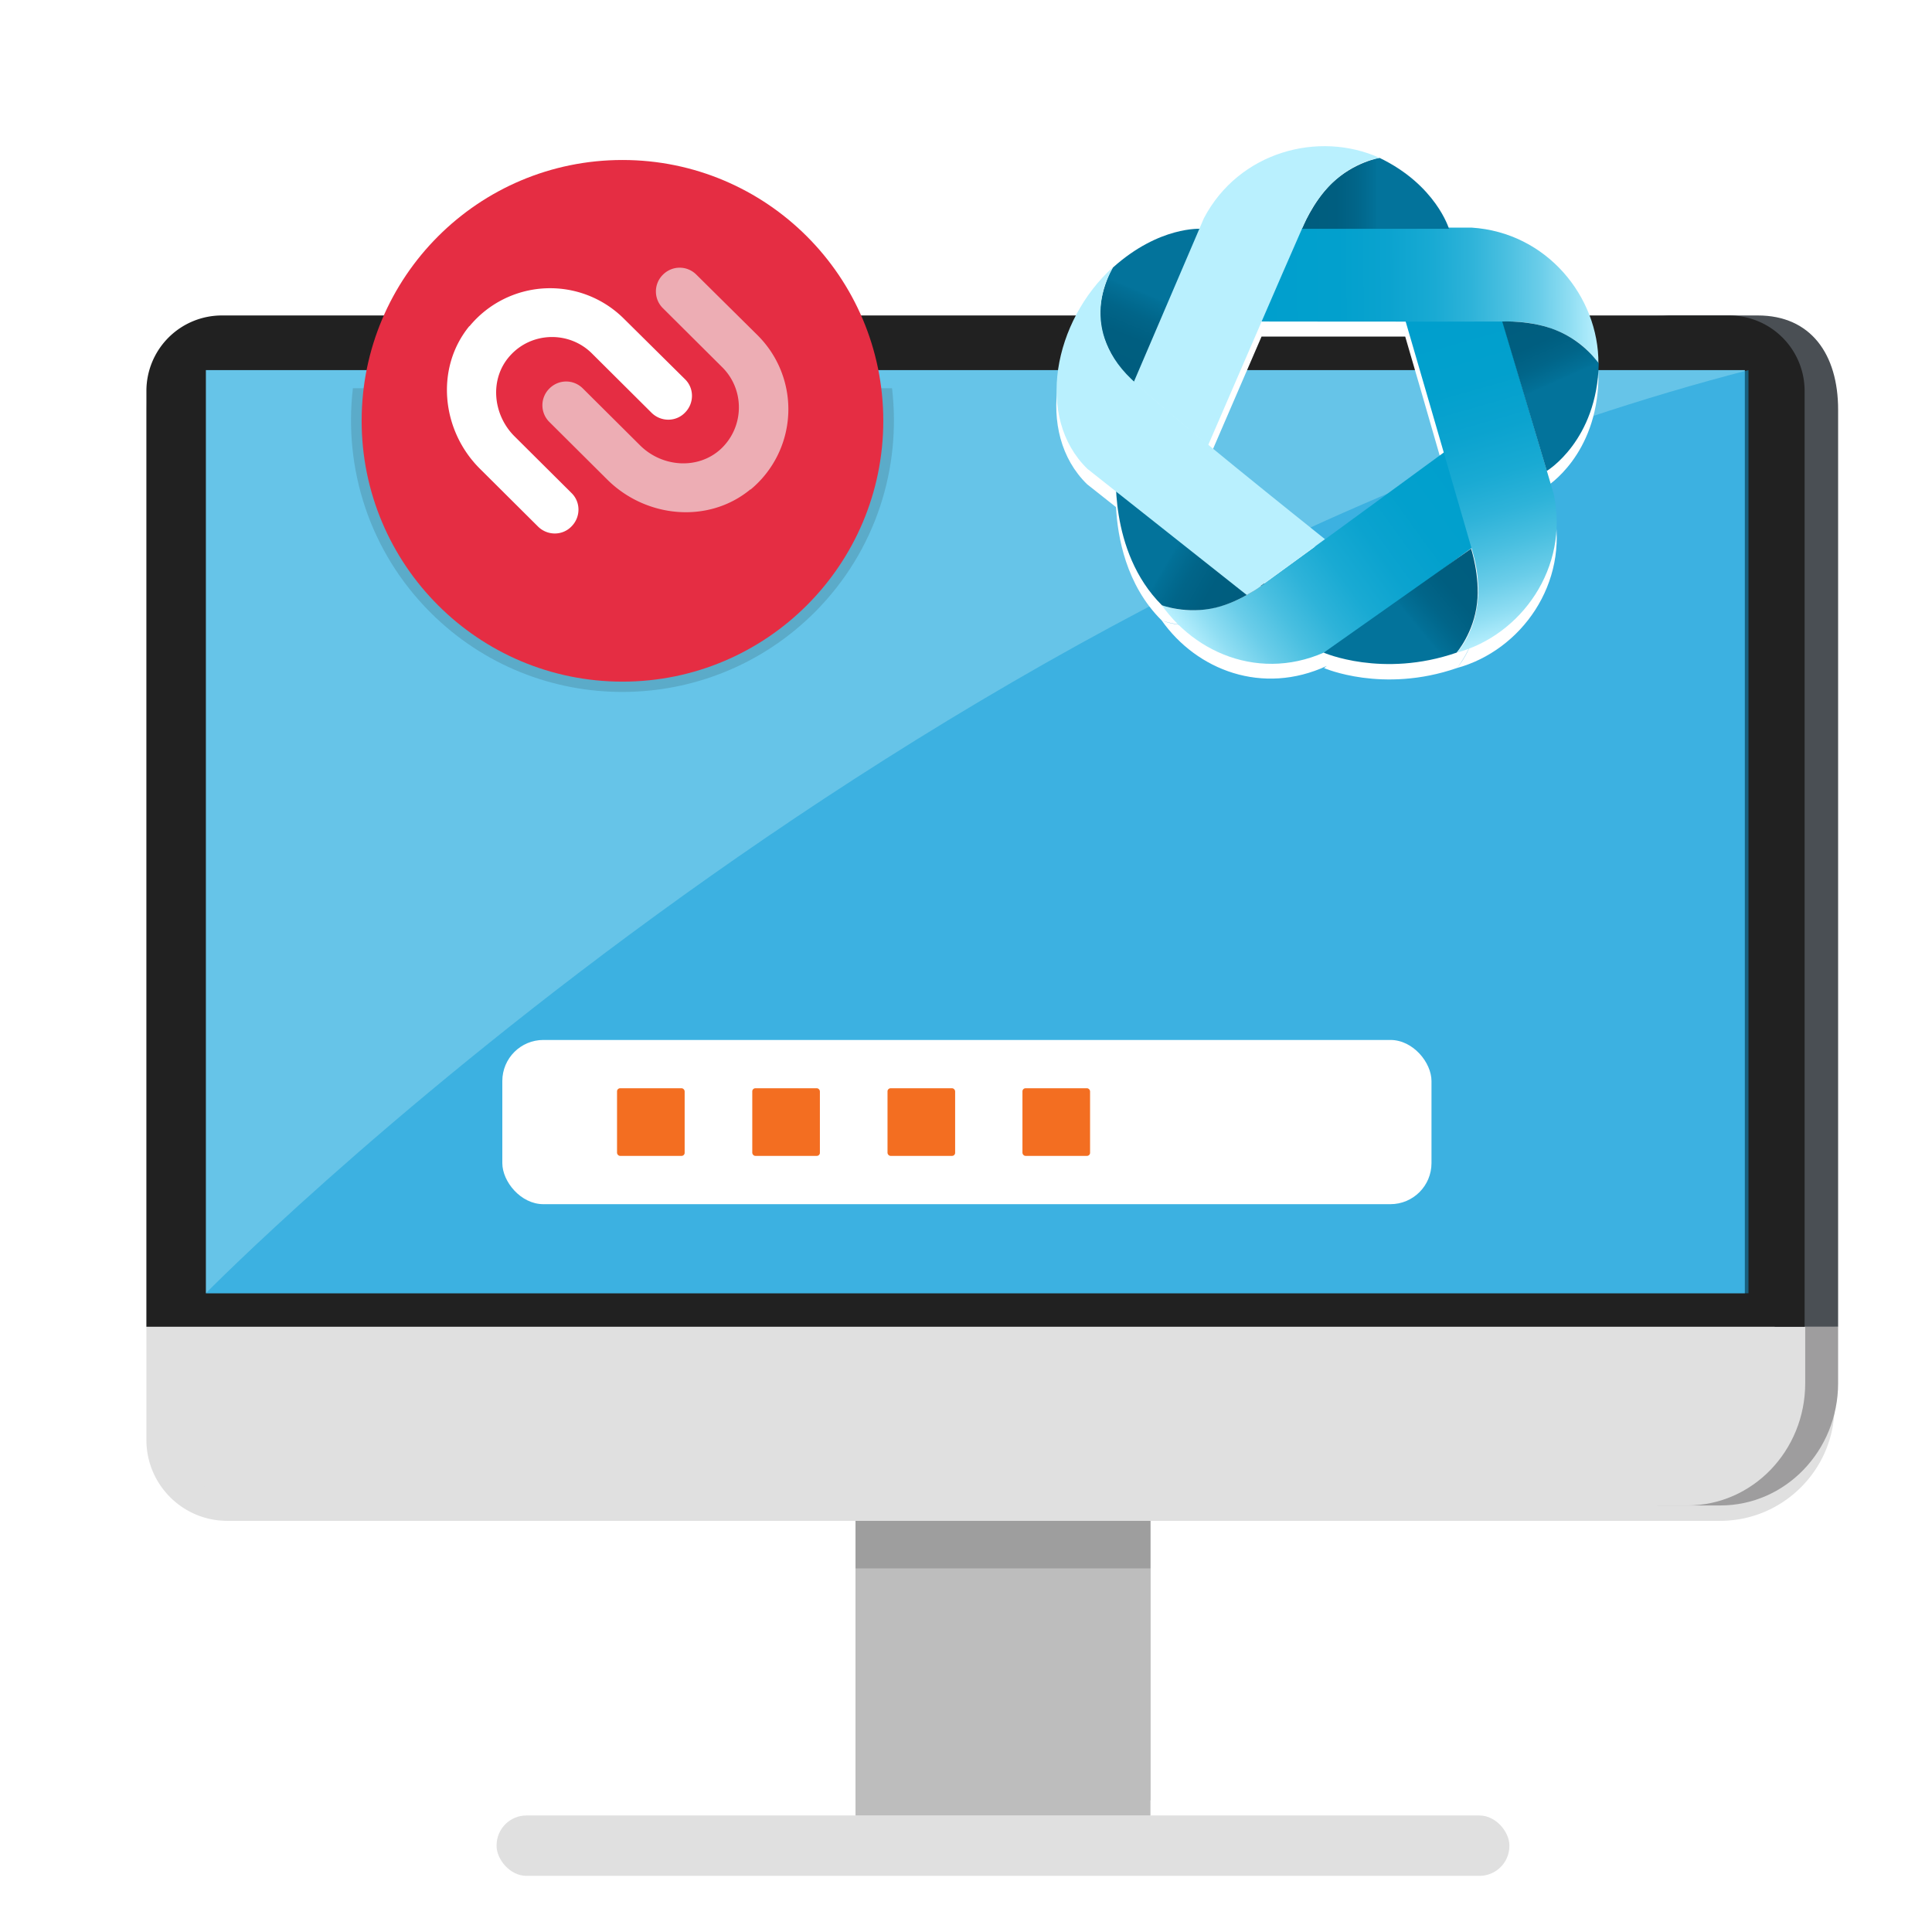
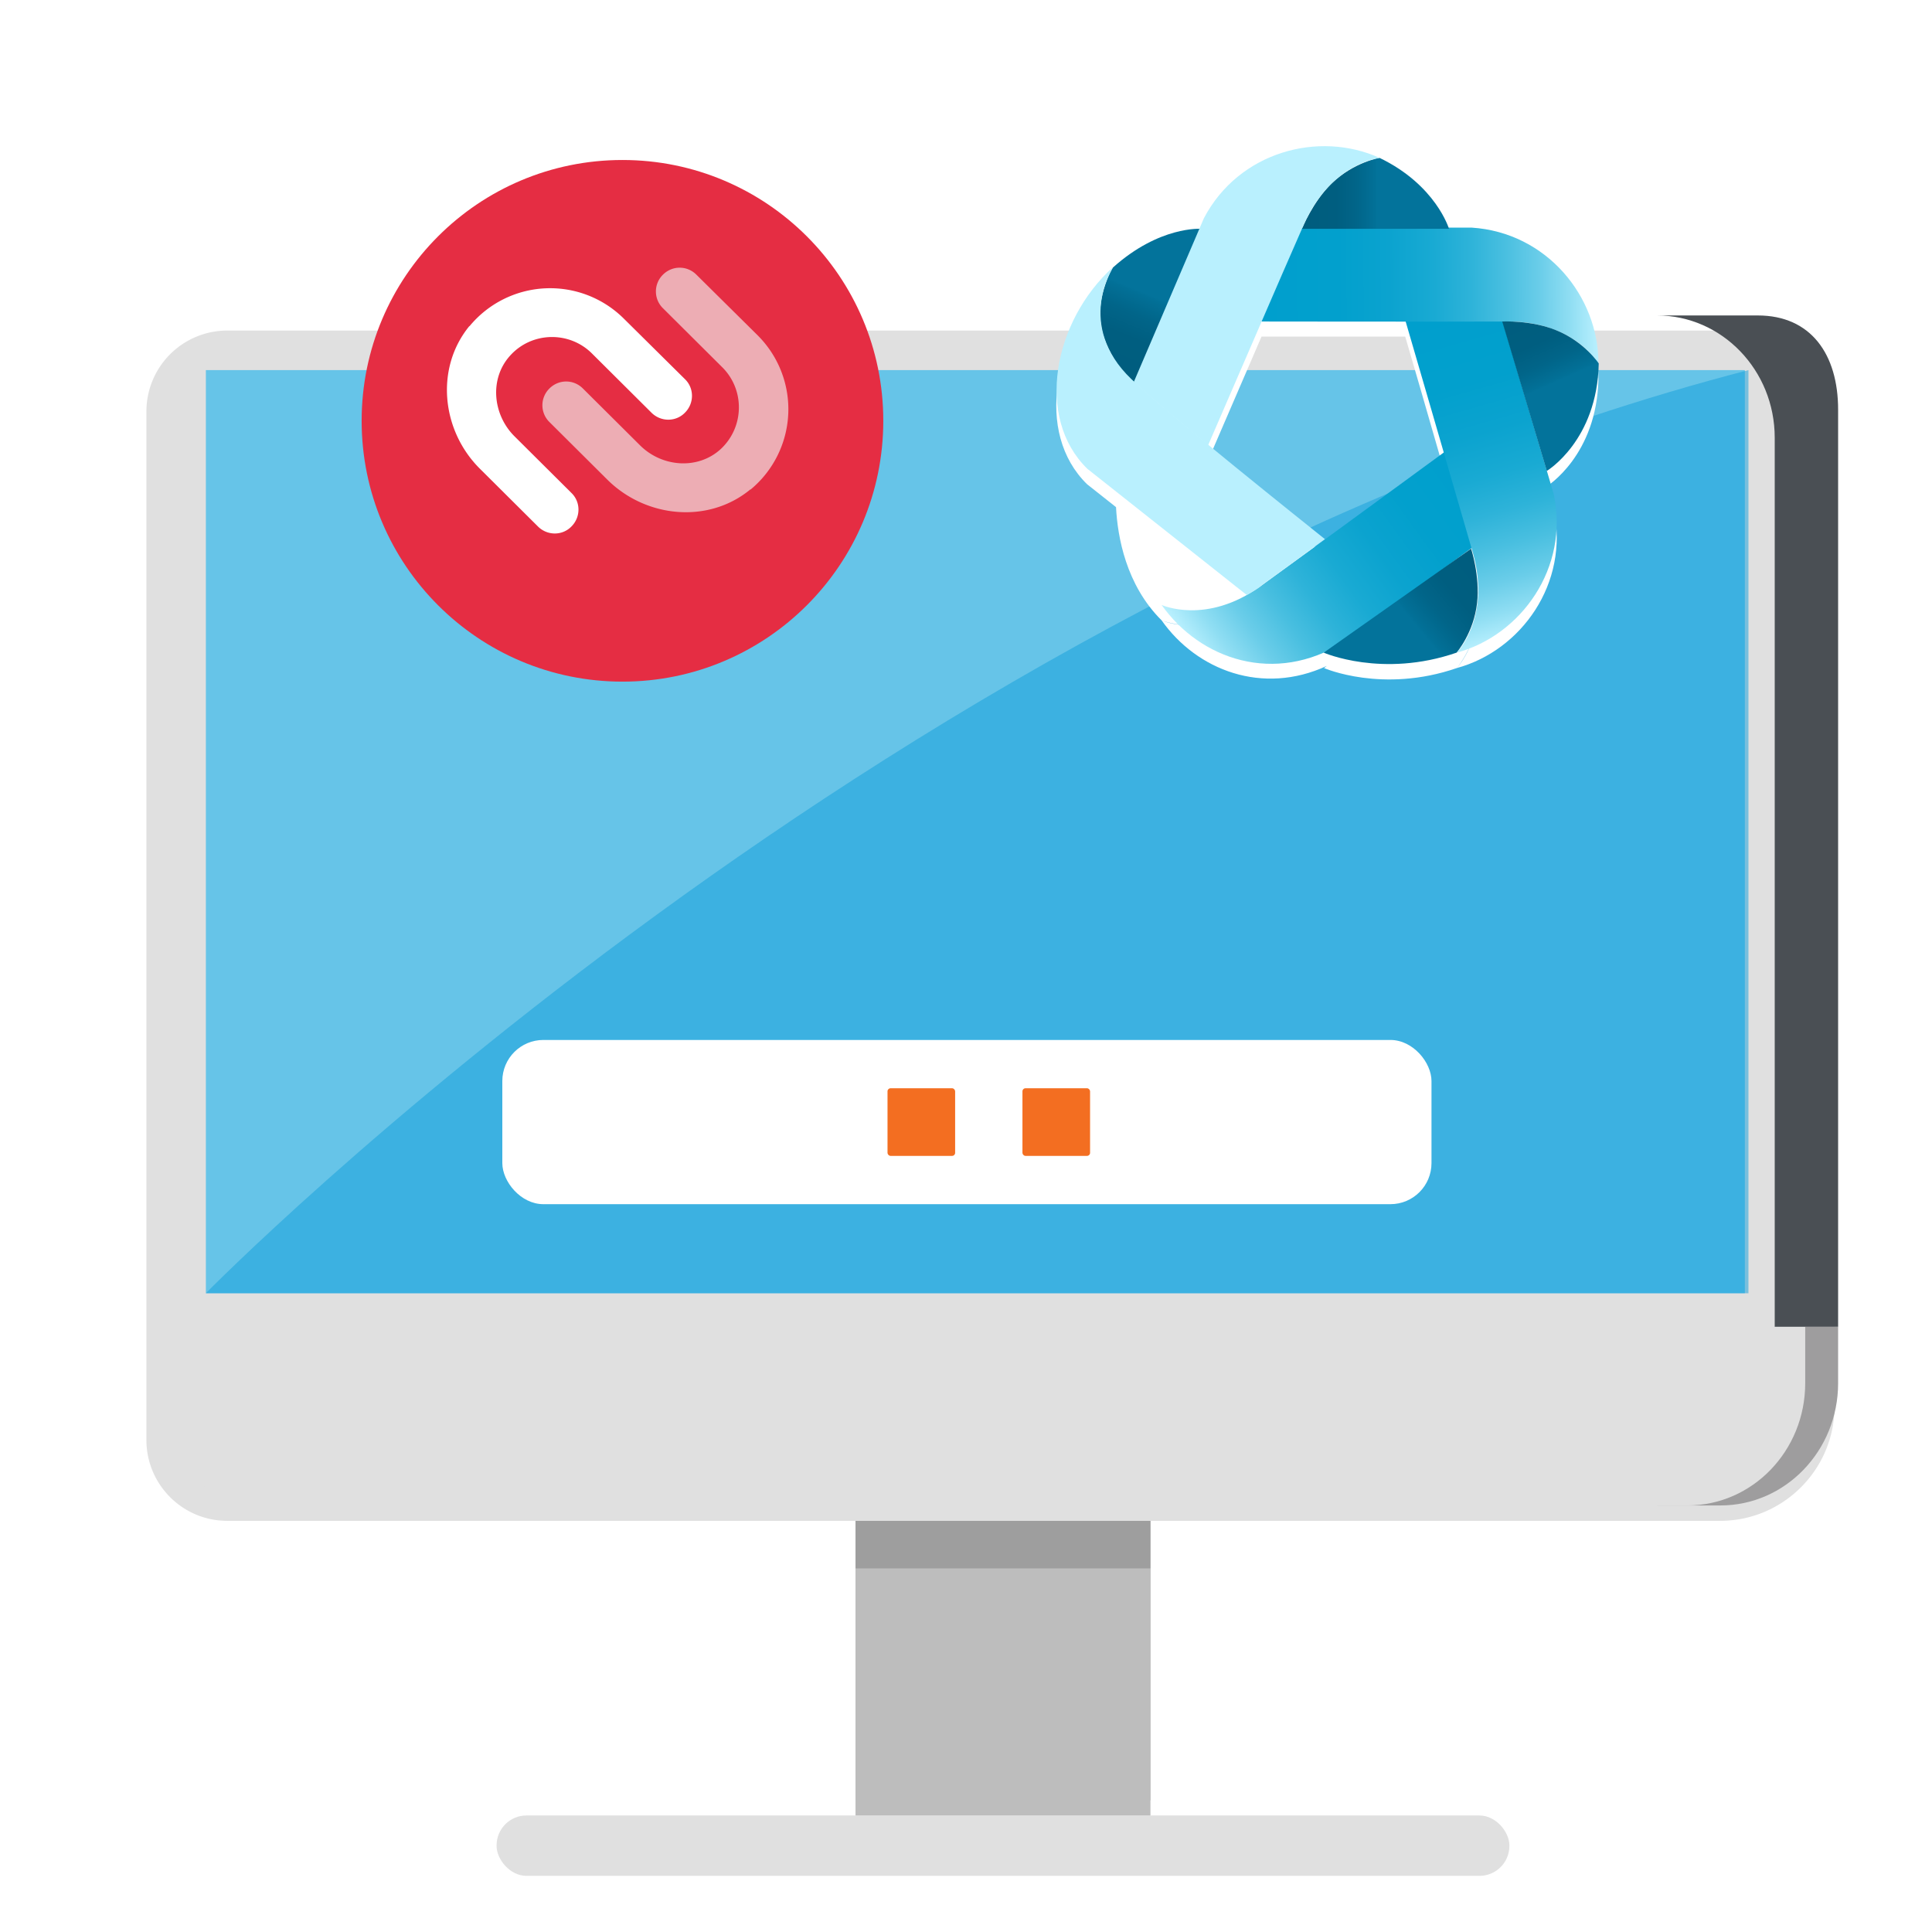
<svg xmlns="http://www.w3.org/2000/svg" xmlns:xlink="http://www.w3.org/1999/xlink" id="Layer_2" data-name="Layer 2" viewBox="0 0 64 64">
  <defs>
    <linearGradient id="linear-gradient" x1="1440.24" x2="1451.48" y1="434.96" y2="434.96" gradientTransform="rotate(144.12 812.512 -.147)" gradientUnits="userSpaceOnUse">
      <stop offset="0" stop-color="#009fcd" />
      <stop offset=".24" stop-color="#02a0cd" />
      <stop offset=".39" stop-color="#0ba3cf" />
      <stop offset=".52" stop-color="#19aad3" />
      <stop offset=".63" stop-color="#2eb3d9" />
      <stop offset=".73" stop-color="#49bfe0" />
      <stop offset=".83" stop-color="#6acde9" />
      <stop offset=".92" stop-color="#90def3" />
      <stop offset="1" stop-color="#b9f0fe" />
    </linearGradient>
    <linearGradient id="linear-gradient-2" x1="1421.6" x2="1427.81" y1="-416.27" y2="-416.27" gradientTransform="rotate(-149.56 790.897 -10.368)" gradientUnits="userSpaceOnUse">
      <stop offset="0" stop-color="#005d7e" />
      <stop offset=".23" stop-color="#005e80" />
      <stop offset=".37" stop-color="#016589" />
      <stop offset=".49" stop-color="#027097" />
      <stop offset=".51" stop-color="#03739b" />
    </linearGradient>
    <linearGradient xlink:href="#linear-gradient-2" id="linear-gradient-3" x1="471.06" x2="476.61" y1="-710.28" y2="-710.28" gradientTransform="rotate(-67.38 795.759 -23.231)" />
    <linearGradient xlink:href="#linear-gradient" id="linear-gradient-4" x1="34.99" x2="43.89" y1="14.29" y2="14.29" />
    <linearGradient xlink:href="#linear-gradient" id="linear-gradient-5" x1="632.84" x2="644.08" y1="740.6" y2="740.6" gradientTransform="rotate(74.03 824.477 -12.82)" />
    <linearGradient xlink:href="#linear-gradient-2" id="linear-gradient-6" x1="1377.32" x2="1383.29" y1="445.71" y2="445.71" gradientTransform="rotate(140.36 790.25 -7)" />
    <linearGradient xlink:href="#linear-gradient" id="linear-gradient-7" x1="95.24" x2="106.56" y1="9.96" y2="9.96" gradientTransform="rotate(-.4 50.499 7692.197)" />
    <linearGradient xlink:href="#linear-gradient-2" id="linear-gradient-8" x1="492.36" x2="497.49" y1="644.73" y2="644.73" gradientTransform="rotate(65.93 760.563 -13.171)" />
    <linearGradient xlink:href="#linear-gradient-2" id="linear-gradient-9" x1="46.38" x2="51.25" y1="8.05" y2="8.05" gradientTransform="rotate(-.03 -3095.597 6206.233)" />
    <linearGradient xlink:href="#linear-gradient" id="linear-gradient-10" x1="37.57" x2="45.7" y1="9.79" y2="9.79" />
    <filter id="drop-shadow-1" filterUnits="userSpaceOnUse">
      <feOffset dy=".5" />
      <feGaussianBlur result="blur" stdDeviation="1" />
      <feFlood flood-color="#000" flood-opacity=".45" />
      <feComposite in2="blur" operator="in" />
      <feComposite in="SourceGraphic" />
    </filter>
    <filter id="drop-shadow-2" filterUnits="userSpaceOnUse">
      <feOffset dy=".5" />
      <feGaussianBlur result="blur-2" stdDeviation="1" />
      <feFlood flood-color="#000" flood-opacity=".45" />
      <feComposite in2="blur-2" operator="in" />
      <feComposite in="SourceGraphic" />
    </filter>
    <filter id="drop-shadow-3" filterUnits="userSpaceOnUse">
      <feOffset dy=".5" />
      <feGaussianBlur result="blur-3" stdDeviation="1" />
      <feFlood flood-color="#000" flood-opacity=".45" />
      <feComposite in2="blur-3" operator="in" />
      <feComposite in="SourceGraphic" />
    </filter>
    <filter id="drop-shadow-4" filterUnits="userSpaceOnUse">
      <feOffset dy=".5" />
      <feGaussianBlur result="blur-4" stdDeviation="1" />
      <feFlood flood-color="#000" flood-opacity=".4" />
      <feComposite in2="blur-4" operator="in" />
      <feComposite in="SourceGraphic" />
    </filter>
    <filter id="drop-shadow-5" filterUnits="userSpaceOnUse">
      <feOffset dy=".5" />
      <feGaussianBlur result="blur-5" stdDeviation="1" />
      <feFlood flood-color="#000" flood-opacity=".4" />
      <feComposite in2="blur-5" operator="in" />
      <feComposite in="SourceGraphic" />
    </filter>
    <clipPath id="clippath">
      <path id="overlay" d="M0 0h64v64H0z" style="fill:none" />
    </clipPath>
    <style>.cls-2{fill:#fff}.cls-15{fill:#f36e21}</style>
  </defs>
  <g id="Technology">
    <g id="desktop_auth_apps" data-name="desktop auth apps">
      <g id="assets" style="clip-path:url(#clippath);fill:none">
        <g id="desktop">
          <g id="footer">
            <path d="M28.34 49.88h9.77v9.77h-9.77z" style="fill:#bdbdbd;filter:url(#drop-shadow-1)" />
            <rect id="footer-2" width="33.55" height="2" x="16.45" y="59.64" data-name="footer" rx=".99" ry=".99" style="filter:url(#drop-shadow-2);fill:#e0e0e0" />
            <path d="M28.34 49.88h9.77v2.08h-9.77z" style="fill:#9e9e9e" />
            <path d="M28.34 51.96h9.77v7.68h-9.77z" style="fill:#bdbdbd" />
          </g>
          <path id="shadow" d="M4.85 13.13V47.2c0 1.48 1.2 2.68 2.68 2.68h49.45c2.09 0 3.79-1.7 3.79-3.79l.02-32.96c0-1.48-1.2-2.68-2.68-2.68H7.53a2.68 2.68 0 0 0-2.68 2.68Z" style="filter:url(#drop-shadow-3);fill:#e0e0e0" />
          <g id="monitor">
            <path d="M58.79 43.95v1.87c0 2.24-1.75 4.05-3.9 4.05h2.1c2.15 0 3.9-1.81 3.9-4.05v-1.87h-2.1Z" style="fill:#9e9d9e" />
            <path d="M4.94 43.95v1.87c0 2.24 1.75 4.05 3.9 4.05H55.9c2.15 0 3.9-1.81 3.9-4.05v-1.87H4.94Z" style="fill:#e0e0e0" />
            <path d="M58.23 10.45h-3.34c2.15 0 3.9 1.81 3.9 4.05v29.45h2.1V13.57c0-1.83-.9-3.12-2.66-3.12Z" style="fill:#4a4f54" />
          </g>
          <g id="screen">
-             <path d="M59.78 43.95v-31a2.5 2.5 0 0 0-2.5-2.5H7.35a2.5 2.5 0 0 0-2.5 2.5v31h54.94Z" style="fill:#212121" />
            <path d="M6.82 12.26H57.8v30.58H6.82z" style="fill:#66c4e8" />
            <path id="shadow-2" d="M6.82 42.84h51.1V12.26c-28.3 7.33-51.1 30.58-51.1 30.58Z" data-name="shadow" style="fill:#129fda;opacity:.5" />
          </g>
          <g id="loading">
            <rect width="30.78" height="5.44" x="16.64" y="34.45" class="cls-2" rx="1.36" ry="1.36" />
-             <rect width="2.24" height="2.24" x="20.44" y="36.05" class="cls-15" rx=".1" ry=".1" />
-             <rect width="2.24" height="2.24" x="24.92" y="36.05" class="cls-15" rx=".1" ry=".1" />
            <rect width="2.24" height="2.24" x="29.4" y="36.05" class="cls-15" rx=".1" ry=".1" />
            <rect width="2.24" height="2.24" x="33.87" y="36.05" class="cls-15" rx=".1" ry=".1" />
          </g>
        </g>
        <g id="assets-2" data-name="assets">
-           <path d="M11.69 12.86c-.31 2.65.54 5.41 2.58 7.44 3.52 3.51 9.22 3.49 12.73-.03 2.02-2.03 2.86-4.77 2.55-7.41H11.69Z" style="fill:#212121;opacity:.15" />
          <g id="authy">
            <circle cx="20.62" cy="13.44" r="8.64" style="fill:#e52d43;filter:url(#drop-shadow-4)" />
            <path d="M15.55 10.8c-1.14 1.39-.93 3.46.35 4.73l1.92 1.91c.31.31.81.31 1.11 0 .31-.31.31-.81 0-1.11l-1.89-1.88c-.72-.72-.83-1.9-.15-2.66.72-.81 1.97-.83 2.72-.08l1.97 1.96c.31.31.81.31 1.11 0 .31-.31.31-.81 0-1.11l-2.03-2.01a3.462 3.462 0 0 0-5.11.26Z" class="cls-2" />
            <path d="M24.86 16.21c-1.39 1.15-3.46.95-4.74-.32l-1.92-1.91a.779.779 0 0 1 0-1.11c.31-.31.8-.31 1.11 0l1.89 1.88c.72.72 1.9.82 2.66.14.8-.73.82-1.97.07-2.72l-1.97-1.96a.779.779 0 0 1 0-1.11c.31-.31.8-.31 1.11 0l2.03 2.01a3.454 3.454 0 0 1-.24 5.11Z" style="fill:#edadb4" />
          </g>
        </g>
        <path d="M52.83 12.9s-.27-.41-.79-.77c.55.37.79.77.79.77 0-2.21-1.7-4.34-4.2-4.5h-.76c-.07-.19-.56-1.48-2.29-2.31-2.01-.91-4.66-.21-5.82 2l-.15.35c-.21 0-1.46.02-2.87 1.28 0 0-.25.4-.36.98.11-.59.36-.98.36-.98-1.97 1.78-2.59 4.98-.85 6.68l.96.76c.05.98.33 2.58 1.51 3.75 0 0 .45.18 1.09.17-.67.02-1.09-.17-1.09-.17 1.17 1.66 3.35 2.49 5.47 1.51l-.09.07s1.94.85 4.4 0c0 0 .47-.54.64-1.4-.17.91-.64 1.4-.64 1.4 2.13-.58 3.73-2.81 3.21-5.25l-.23-.77s1.66-1.02 1.71-3.56Zm-.8-.77c-.11-.08-.24-.15-.37-.22.14.07.26.14.37.22Zm-.76-.38s-.08-.03-.12-.04c.04.01.08.03.12.04Zm-.58-.15c-.08-.02-.16-.03-.24-.04.08.01.16.02.24.04Zm-1.04-.09H49.55h.1ZM45.58 6.1s-.71.12-1.38.67c.71-.59 1.38-.67 1.38-.67Zm-1.69.95s-.06.06-.08.09c.03-.03.06-.06.08-.09Zm-.51.68c.04-.07.09-.14.14-.21-.05.07-.09.14-.14.21Zm-1.7 3.79h4.76c.18.62.74 2.53 1.26 4.35-1.1.8-3.54 2.59-5.08 3.71.35-.25.74-.54 1.15-.84-.34-.27-2.19-1.75-3.86-3.12.26-.61 1.04-2.4 1.77-4.1Zm-1.78 4.1c-.25-.2-.49-.4-.72-.6.23.19.47.39.72.6Zm-2.43-2.07c.38.35.98.87 1.67 1.45-.7-.58-1.3-1.1-1.68-1.45Zm-1.12-2.62Zm.29 1.57s-.02-.04-.04-.07c.01.02.02.04.04.07Zm3.25 8.56c-.15.02-.29.04-.42.04.13 0 .28-.02.42-.04Zm1.19-.41c-.07.04-.15.07-.22.11.08-.04.15-.07.22-.11Zm-.66.29-.12.03.12-.03Zm1.35-.72c.08-.06.16-.11.25-.18-.09.07-.17.12-.25.18Zm.71-.51c-.11.08-.22.16-.32.23.1-.07.2-.15.32-.23Zm6.15-.66v.01l-.44.31.44-.33Zm.21 1.65v-.12.12Zm-.04-.85.03.24c0-.08-.02-.17-.03-.24Z" style="opacity:.15" />
        <path id="shadow-3" d="M52.95 12.04s-.4-.6-1.17-.99c.83.41 1.17.99 1.17.99 0-2.21-1.7-4.34-4.2-4.5h-.76c-.07-.19-.56-1.48-2.29-2.31-2.01-.91-4.66-.21-5.82 2l-.15.35c-.21 0-1.46.02-2.87 1.28 0 0-.25.4-.36.98.11-.59.36-.98.36-.98-1.97 1.78-2.59 4.98-.85 6.68l.96.76c.05.98.33 2.58 1.51 3.75 0 0 .45.18 1.09.17-.67.02-1.09-.17-1.09-.17 1.17 1.66 3.35 2.49 5.47 1.51l-.09.07s1.94.85 4.4 0c0 0 .32-.37.53-.97-.21.63-.53.97-.53.97 2.13-.58 3.73-2.81 3.21-5.25l-.23-.77s1.66-1.02 1.71-3.56Zm-1.56-1.16s-.08-.03-.12-.04c.04.01.08.03.12.04Zm-.58-.15c-.08-.02-.16-.03-.24-.04.08.01.16.02.24.04Zm-1.04-.09H49.67h.1ZM45.7 5.23s-.71.12-1.38.67c.71-.59 1.38-.67 1.38-.67Zm-1.69.95s-.06.06-.08.09c.03-.03.06-.06.08-.09Zm-.51.68c.04-.07.09-.14.14-.21-.05.07-.09.14-.14.21Zm-3.48 7.89c.26-.61 1.04-2.4 1.77-4.1h4.76c.18.62.74 2.53 1.26 4.35-1.1.8-3.54 2.59-5.08 3.71.35-.25.74-.54 1.15-.84-.39-.31-2.79-2.22-4.6-3.74.24.2.49.4.74.61Zm-.74-.61c-.7-.59-1.32-1.11-1.7-1.46.38.35.99.88 1.7 1.46Zm-2.81-4.08Zm.29 1.57s-.02-.04-.03-.07c.01.02.02.04.03.07Zm3.25 8.56c-.15.02-.29.04-.42.04.13 0 .28-.02.42-.04Zm1.19-.41c-.07.04-.15.07-.22.11.08-.04.15-.07.22-.11Zm-.66.29-.12.03.12-.03Zm1.35-.72c.08-.06.16-.11.25-.18-.09.07-.17.12-.25.18Zm.71-.51c-.11.08-.22.16-.32.23.1-.07.2-.15.32-.23Zm6.15-.66v.01l-.45.32.44-.33Zm.05 2.48Zm.16-.83v-.12.12Zm-.04-.84.03.24c0-.08-.02-.17-.03-.24Z" data-name="shadow" style="filter:url(#drop-shadow-5);fill:#fff" />
        <path d="m49.31 17.74-4.8 3.53c-2.28 1.43-4.75.58-6.03-1.23 0 0 1.48.68 3.29-.63 1.47-1.06 6.63-4.84 6.63-4.84l.91 3.16Z" style="fill:url(#linear-gradient)" />
-         <path d="m41.89 19.33-4.91-3.89s-.29 2.82 1.51 4.61c0 0 .81.31 1.78.08.87-.21 1.62-.8 1.62-.8Z" style="fill:url(#linear-gradient-2)" />
        <path d="m37.58 12.68 2.2-5.1s-1.37-.1-2.91 1.28c0 0-.71 1.14-.3 2.32.36 1.03 1.01 1.5 1.01 1.5Z" style="fill:url(#linear-gradient-3)" />
        <path d="M41.76 19.41c.45-.32 1.24-.9 2.13-1.55-.56-.45-5.18-4.13-6.41-5.3-1.87-1.79-.61-3.71-.61-3.71-1.97 1.78-2.59 4.98-.85 6.68l5.28 4.18c.16-.09.32-.18.48-.3Z" style="fill:url(#linear-gradient-4)" />
        <path d="m49.78 10.65 1.69 5.72c.52 2.44-1.08 4.67-3.21 5.25 0 0 1.14-1.16.53-3.31-.5-1.74-2.29-7.88-2.29-7.88l3.28.22Z" style="fill:url(#linear-gradient-5)" />
        <path d="m48.74 18.17-4.89 3.45s1.94.85 4.4 0c0 0 .57-.65.68-1.65.1-.89-.2-1.8-.2-1.8Z" style="fill:url(#linear-gradient-6)" />
        <path d="M43 7.54h5.75c2.49.16 4.21 2.29 4.2 4.5 0 0-.81-1.41-3.04-1.39-1.81.01-8.29 0-8.29 0L43 7.54Z" style="fill:url(#linear-gradient-7)" />
        <path d="m49.76 10.64 1.48 4.96s1.67-1 1.72-3.56c0 0-.47-.72-1.41-1.1-.83-.34-1.79-.29-1.79-.29Z" style="fill:url(#linear-gradient-8)" />
        <path d="M43.13 7.58H48s-.43-1.45-2.3-2.35c0 0-.85.14-1.58.84-.64.62-.99 1.51-.99 1.51Z" style="fill:url(#linear-gradient-9)" />
        <path d="m39.88 7.23-2.32 5.42c.5.47 1.45 1.26 2.46 2.1.47-1.08 2.52-5.84 3.17-7.31.9-2.04 2.51-2.21 2.51-2.21-2.01-.91-4.66-.21-5.82 2Z" style="fill:url(#linear-gradient-10)" />
      </g>
    </g>
  </g>
</svg>